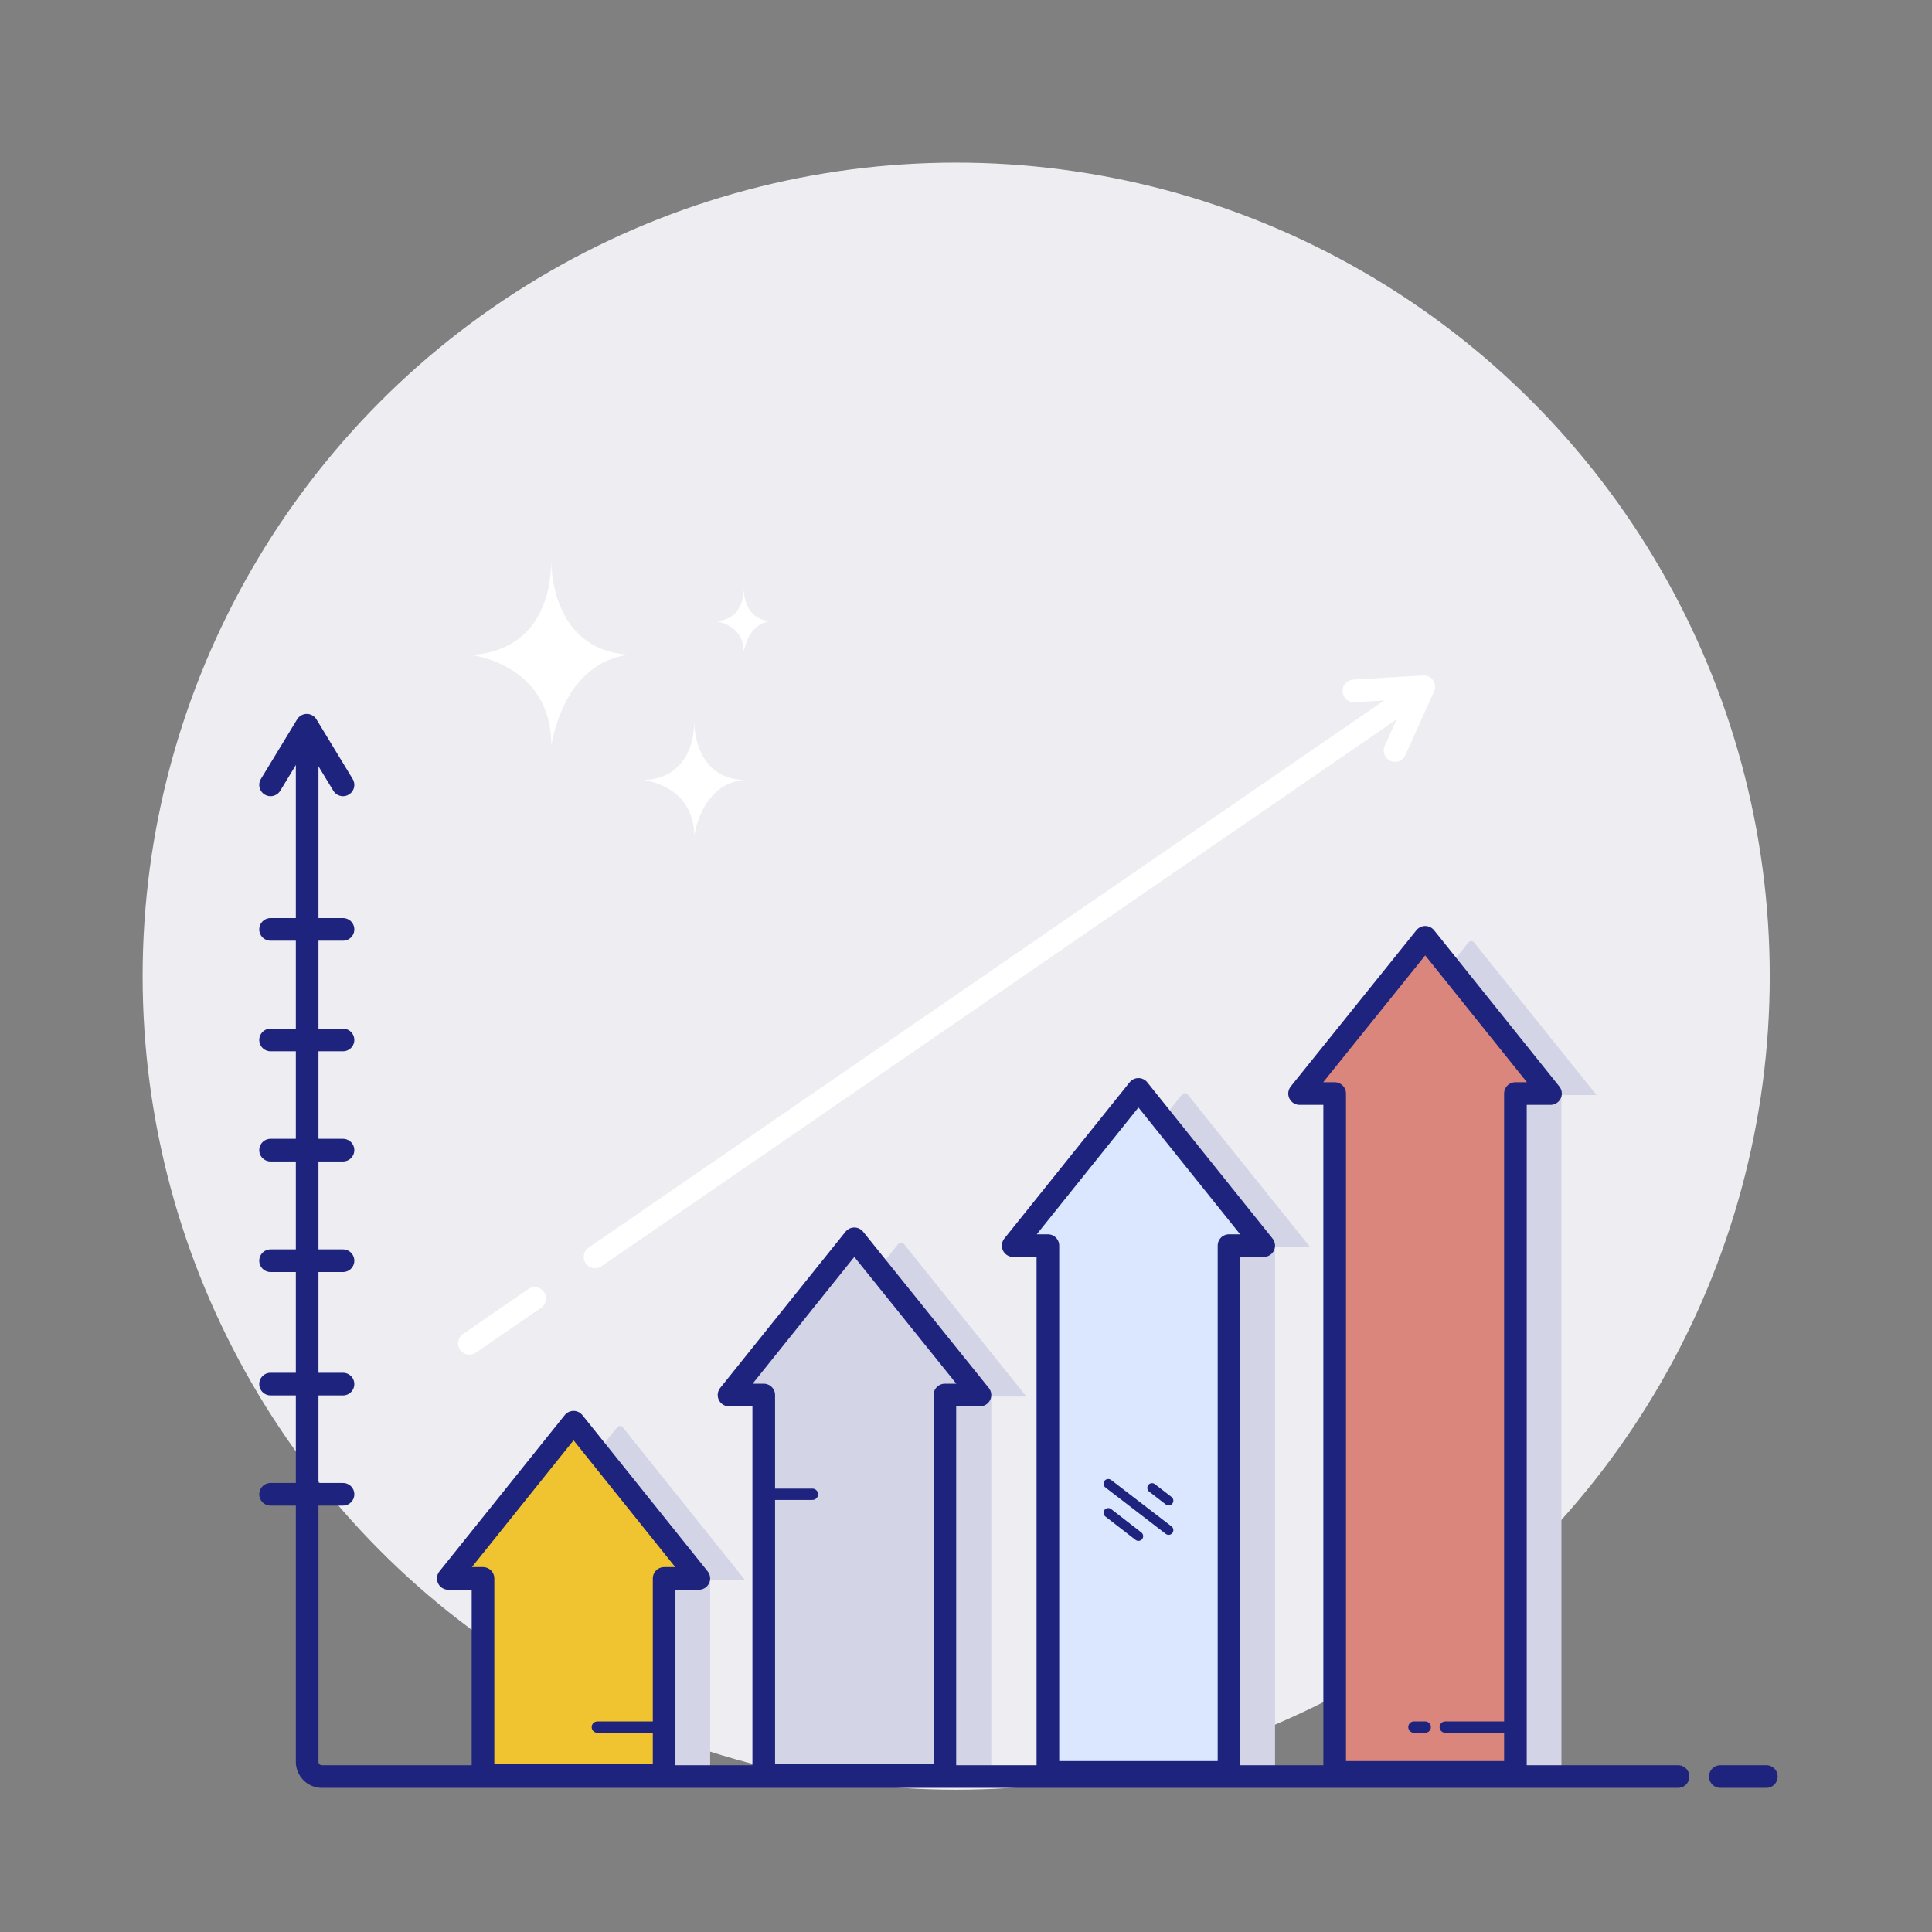
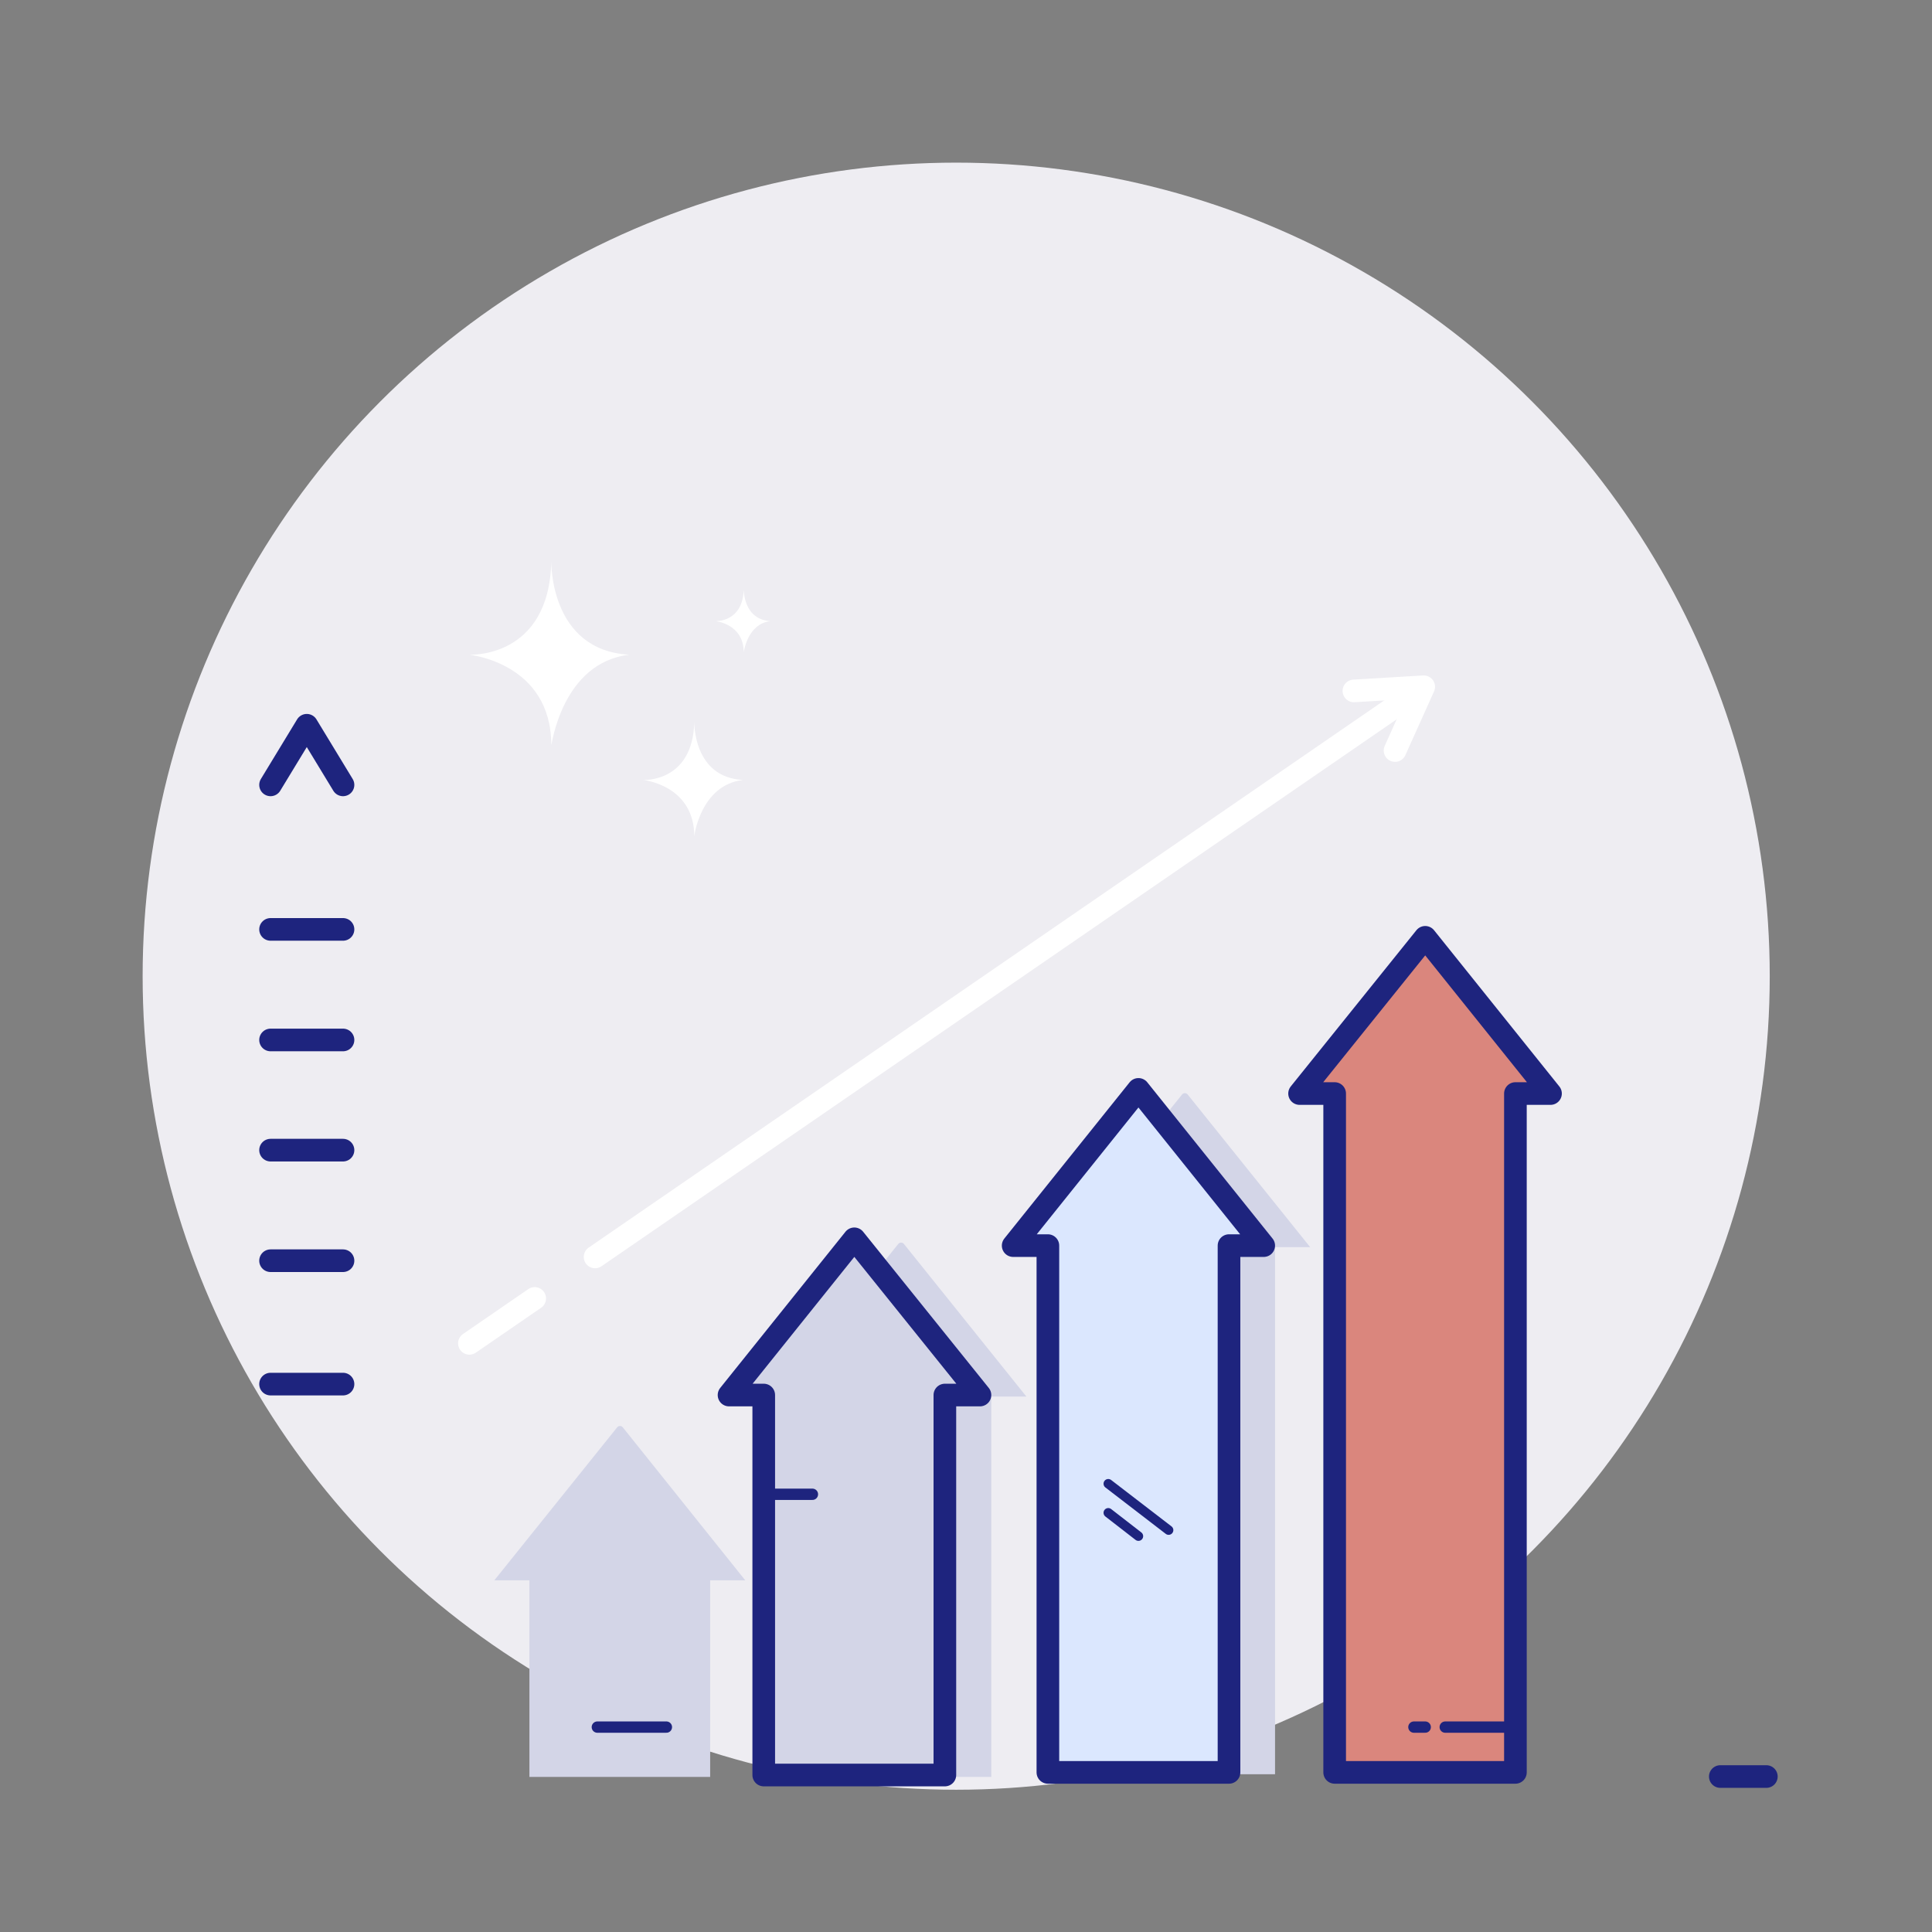
<svg xmlns="http://www.w3.org/2000/svg" width="800px" height="800px" viewBox="0 0 512 512" id="Layer_1" version="1.1" xml:space="preserve">
  <rect x="0" y="0" width="512" height="512" fill="#808080" stroke="none" />
  <style type="text/css">
	.st0{fill:#EEEDF2;}
	.st1{fill:#D3D5E7;}
	.st2{fill:#FFFFFF;stroke:#1E247E;stroke-width:6;stroke-linecap:round;stroke-miterlimit:10;}
	.st3{fill:#DA867D;stroke:#1E247E;stroke-width:6;stroke-linecap:round;stroke-miterlimit:10;}
	.st4{fill:none;stroke:#1E247E;stroke-width:3;stroke-linecap:round;stroke-miterlimit:10;}
	.st5{fill:none;stroke:#1E247E;stroke-width:2.5;stroke-linecap:round;stroke-miterlimit:10;}
	.st6{fill:#F0C330;stroke:#1E247E;stroke-width:6;stroke-linecap:round;stroke-miterlimit:10;}
	.st7{fill:none;stroke:#1E247E;stroke-width:2;stroke-linecap:round;stroke-miterlimit:10;}
	.st8{fill:#DBE7FE;stroke:#1E247E;stroke-width:6;stroke-linecap:round;stroke-miterlimit:10;}
	.st9{fill:none;stroke:#1E247E;stroke-width:6;stroke-linecap:round;stroke-miterlimit:10;}
	.st10{fill:#1E247E;stroke:#1E247E;stroke-width:4;stroke-linecap:round;stroke-miterlimit:10;}
	.st11{fill:none;stroke:#FFFFFF;stroke-width:7;stroke-linecap:round;stroke-miterlimit:10;}
	.st12{fill:#FFFFFF;stroke:#1E247E;stroke-width:6;stroke-linecap:round;stroke-linejoin:round;stroke-miterlimit:10;}
	.st13{fill:#69ADF7;stroke:#1E247E;stroke-width:2.5;stroke-linecap:round;stroke-miterlimit:10;}
	.st14{fill:none;stroke:#1E247E;stroke-width:3;stroke-linecap:round;stroke-linejoin:round;stroke-miterlimit:10;}
	.st15{fill:#FFFFFF;}
	.st16{fill:#F0C330;stroke:#1E247E;stroke-width:6;stroke-miterlimit:10;}
	.st17{fill:#DA867D;stroke:#1E247E;stroke-width:6;stroke-miterlimit:10;}
	.st18{fill:none;stroke:#1E247E;stroke-width:5;stroke-linecap:round;stroke-miterlimit:10;}
	.st19{fill:none;stroke:#D3D5E7;stroke-width:6;stroke-linecap:round;stroke-miterlimit:10;}
	.st20{fill:none;stroke:#D2D4E6;stroke-width:6;stroke-linecap:round;stroke-miterlimit:10;}
	.st21{fill:#EFC230;stroke:#D3D5E7;stroke-width:6;stroke-linecap:round;stroke-miterlimit:10;}
	.st22{fill:#FFFFFF;stroke:#1E247E;stroke-width:6;stroke-miterlimit:10;}
	.st23{fill:none;stroke:#1E247E;stroke-width:4;stroke-linecap:round;stroke-miterlimit:10;}
	.st24{fill:#EFC230;stroke:#1E247E;stroke-width:6;stroke-linecap:round;stroke-miterlimit:10;}
	.st25{fill:#69AEF8;stroke:#1E247E;stroke-width:6;stroke-miterlimit:10;}
	.st26{fill:#FFFFFF;stroke:#1E247E;stroke-width:5;stroke-linecap:round;stroke-miterlimit:10;}
	.st27{fill:#1E247E;}
	.st28{fill:#F0C330;}
	.st29{fill:#DA867D;stroke:#1E247E;stroke-width:5.5;stroke-linecap:round;stroke-miterlimit:10;}
	.st30{fill:#D3D5E7;stroke:#1E247E;stroke-width:5.5;stroke-linecap:round;stroke-miterlimit:10;}
	.st31{fill:#69AEF8;}
	.st32{fill:#D3D5E7;stroke:#1E247E;stroke-width:6;stroke-linejoin:round;stroke-miterlimit:10;}
	.st33{fill:#FCF5F2;stroke:#1E247E;stroke-width:6;stroke-linejoin:round;stroke-miterlimit:10;}
	.st34{fill:#DA867D;stroke:#1E247E;stroke-width:6;stroke-linejoin:round;stroke-miterlimit:10;}
	.st35{fill:#DA867D;}
	.st36{fill:#69AEF8;stroke:#1E247E;stroke-width:6;stroke-linecap:round;stroke-linejoin:round;stroke-miterlimit:10;}
	.st37{fill:#1E247E;stroke:#1E247E;stroke-width:6;stroke-linecap:round;stroke-linejoin:round;stroke-miterlimit:10;}
	.st38{fill:#DBE7FE;stroke:#1E247E;stroke-width:6;stroke-linejoin:round;stroke-miterlimit:10;}
	.st39{fill:#F0C330;stroke:#1E247E;stroke-width:6;stroke-linejoin:round;stroke-miterlimit:10;}
	.st40{fill:none;stroke:#FFFFFF;stroke-width:6;stroke-linecap:round;stroke-linejoin:round;stroke-miterlimit:10;}
	.st41{fill:none;stroke:#1E247E;stroke-width:6;stroke-linecap:round;stroke-linejoin:round;stroke-miterlimit:10;}
</style>
  <g>
    <g id="Graph">
      <circle class="st0" cx="253.4" cy="258.7" id="Background_17_" r="215.6" />
      <g id="Sparkles_16_">
        <path class="st15" d="M196.9,206.7c-13.3-0.7-12.9-15.4-12.9-15.4c-0.4,16.2-13.6,15.4-13.6,15.4      s13.6,1.3,13.6,15C183.9,221.8,185.6,208,196.9,206.7" id="_x33_rd_12_" />
        <path class="st15" d="M204.2,164.6c-7.3-0.4-7.1-8.5-7.1-8.5c-0.2,8.9-7.5,8.5-7.5,8.5s7.5,0.7,7.5,8.3      C197.1,172.9,198,165.3,204.2,164.6" id="_x32_nd_13_" />
        <path class="st15" d="M166.8,173.5c-21.2-1.1-20.7-24.7-20.7-24.7c-0.6,25.9-21.8,24.7-21.8,24.7      s21.8,2.1,21.8,24C146.2,197.6,148.9,175.6,166.8,173.5" id="_x31_st_13_" />
      </g>
      <g id="Chart_1_">
        <g id="Arrows_4_">
          <g>
            <path class="st1" d="M280.7,330.5h9.3v139.7h47.9V330.5h9.3L314.7,290c-0.4-0.4-1-0.4-1.4,0L280.7,330.5z" />
            <polygon class="st38" points="268.5,330.1 277.7,330.1 277.7,469.7 325.7,469.7 325.7,330.1 334.9,330.1 301.7,288.7               " />
            <g id="Lines_30_">
              <line class="st5" id="Bottom_54_" x1="293.7" x2="301.7" y1="400.9" y2="407.1" />
              <line class="st5" id="Middle_48_" x1="293.7" x2="309.7" y1="393.2" y2="405.5" />
-               <line class="st5" id="Top_56_" x1="305.3" x2="309.7" y1="394.3" y2="397.7" />
            </g>
          </g>
          <g>
            <path class="st1" d="M131,418.8h9.3v52.1h47.9v-52.1h9.3L165,378.2c-0.4-0.4-1-0.4-1.4,0L131,418.8z" />
-             <polygon class="st39" points="118.8,418.3 128,418.3 128,470.4 176,470.4 176,418.3 185.2,418.3 152,376.9       " />
            <line class="st4" x1="158.3" x2="176.6" y1="457.7" y2="457.7" />
          </g>
          <g>
-             <path class="st1" d="M356.7,290.2h9.2v180h47.9v-180h9.3l-32.5-40.5c-0.4-0.4-1-0.4-1.4,0L356.7,290.2z" />
            <polygon class="st34" points="344.4,289.8 353.7,289.8 353.7,469.7 401.6,469.7 401.6,289.8 410.9,289.8 377.7,248.4               " />
            <line class="st4" x1="383" x2="401.6" y1="457.7" y2="457.7" />
            <line class="st4" x1="374.7" x2="377.7" y1="457.7" y2="457.7" />
          </g>
          <g>
            <path class="st1" d="M205.5,370.1h9.3v100.8h47.9V370.1h9.3l-32.5-40.5c-0.4-0.4-1-0.4-1.4,0L205.5,370.1z" />
            <polygon class="st32" points="193.2,369.7 202.4,369.7 202.4,470.4 250.4,470.4 250.4,369.7 259.7,369.7 226.4,328.3               " />
            <line class="st4" x1="203.4" x2="215.3" y1="396" y2="396" />
          </g>
        </g>
        <g id="Arrow">
          <g id="Bottom_52_">
            <line class="st40" id="Bottom_53_" x1="141.7" x2="124.4" y1="344.1" y2="356" />
            <line class="st40" id="Top_55_" x1="373.9" x2="157.7" y1="184.4" y2="333.1" />
          </g>
          <polyline class="st40" id="Top_54_" points="358.8,183.1 377.3,182 369.7,198.9      " />
        </g>
        <g id="XY">
-           <path class="st41" d="M444.7,470.8H85.3c-2.2,0-3.9-1.8-3.9-3.9V200.1" />
          <line class="st41" x1="468.1" x2="455.9" y1="470.8" y2="470.8" />
          <polyline class="st41" points="90.9,208 81.3,192.2 71.7,208      " />
          <g>
            <line class="st41" x1="71.7" x2="90.9" y1="246.3" y2="246.3" />
            <line class="st41" x1="71.7" x2="90.9" y1="275.6" y2="275.6" />
            <line class="st41" x1="71.7" x2="90.9" y1="304.8" y2="304.8" />
            <line class="st41" x1="71.7" x2="90.9" y1="334.1" y2="334.1" />
            <line class="st41" x1="71.7" x2="90.9" y1="366.8" y2="366.8" />
-             <line class="st41" x1="71.7" x2="90.9" y1="396" y2="396" />
          </g>
        </g>
      </g>
    </g>
  </g>
</svg>